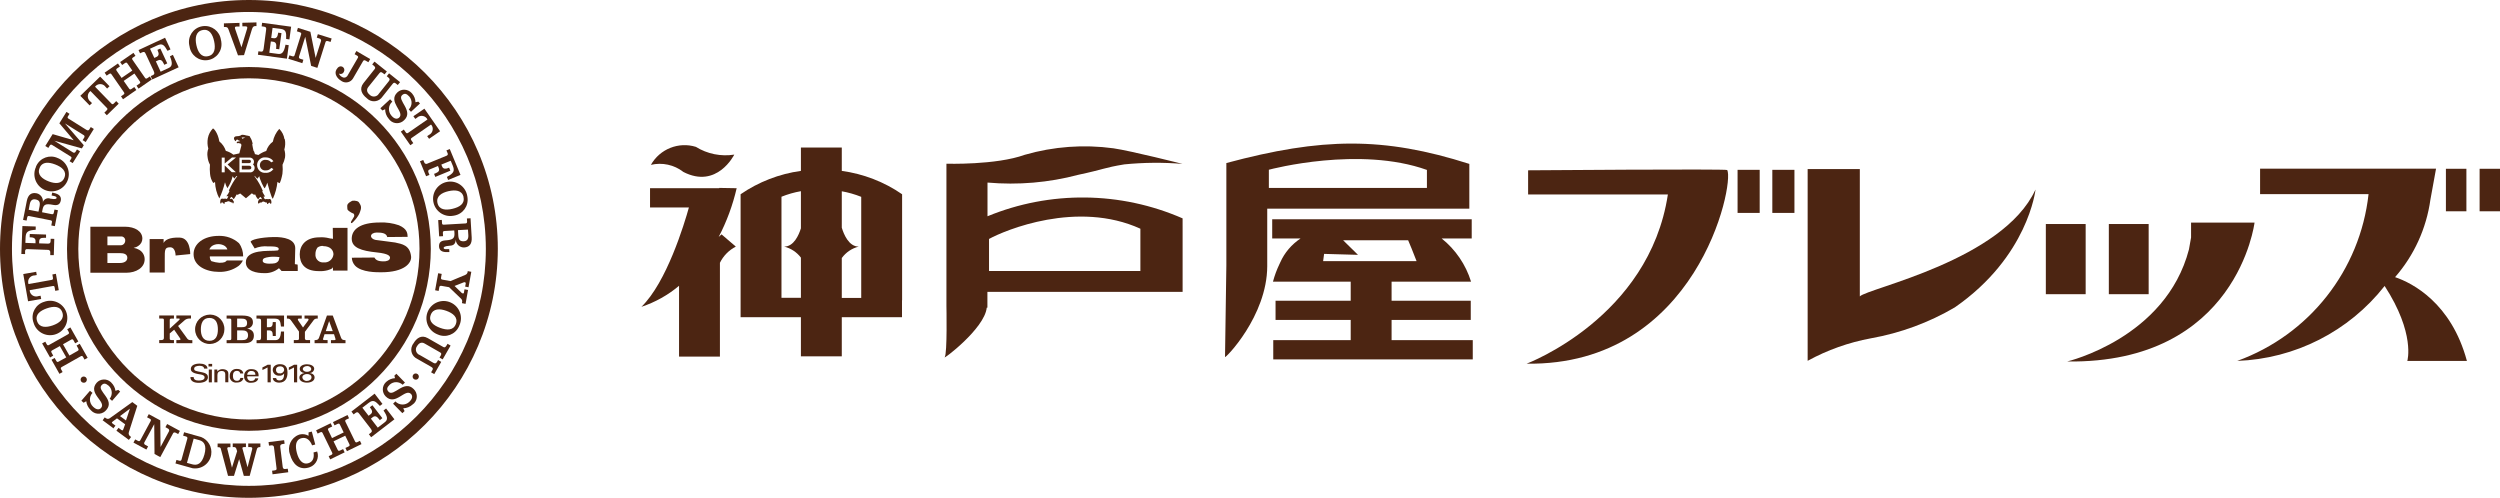
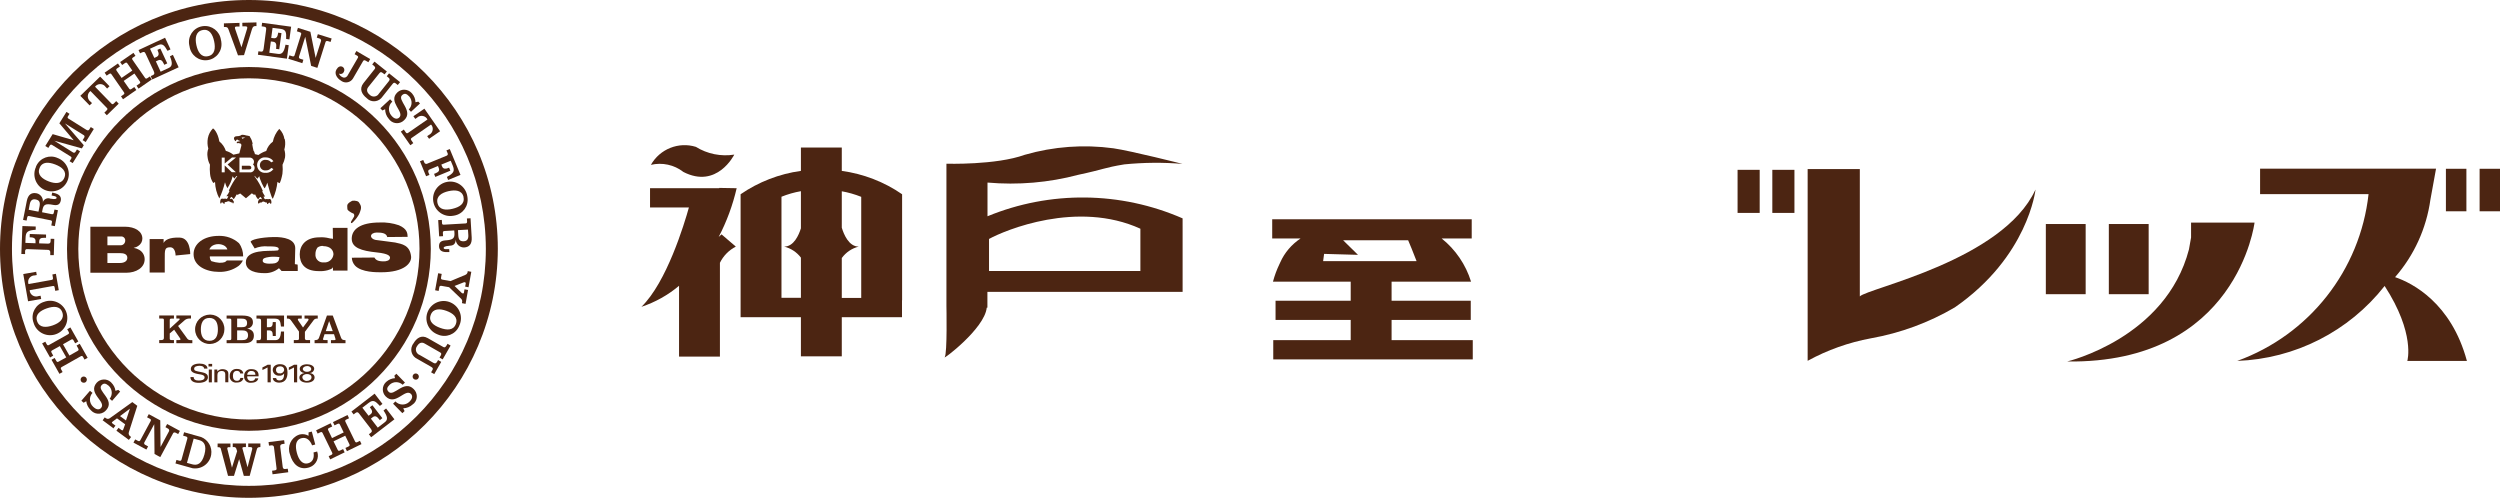
<svg xmlns="http://www.w3.org/2000/svg" id="_レイヤー_2" viewBox="0 0 261.14 52">
  <defs>
    <style>.cls-1{fill:#4c2512;}</style>
  </defs>
  <g id="_レイヤー_1-2">
    <g id="_03_神戸屋ブレッズ">
      <g id="_グループ_4931">
        <path id="_パス_1082" class="cls-1" d="M71.36,17.95c3.54,1.84,5.34-1.8,5.34-1.8-1.39,.22-2.82-.07-4.01-.81-1.81-.56-3.77,.23-4.7,1.88,1.18-.28,2.42-.01,3.38,.73" />
        <path id="_パス_1083" class="cls-1" d="M75.2,19.61l-.09,.05h-7.21v2.01h4.06c-.48,1.73-2.33,7.83-4.96,10.38,1.44-.48,2.77-1.22,3.93-2.2v7.4h4.27v-9.8c.36-.73,.94-1.32,1.66-1.69l-1.49-1.28-.3,.27c.84-1.61,1.47-3.32,1.88-5.09l-1.75-.03Z" />
        <path id="_パス_1084" class="cls-1" d="M87.93,17.85v-2.44h-4.27v2.44c-2.26,.31-4.42,1.15-6.3,2.44v11.46h0v1.38h6.3v4.09h4.27v-4.09h6.29v-1.76h.01v-10.52h0v-.56c-1.88-1.3-4.04-2.13-6.3-2.44m-4.27,6c-.22,.7-.74,1.91-1.75,1.91,.7,.17,1.32,.58,1.75,1.15v4.2h-2.03v-10.56c.65-.26,1.33-.46,2.03-.58v3.87Zm6.3,7.27h-2.03v-4.17c.43-.59,1.06-1.02,1.77-1.19-1.04,0-1.57-1.3-1.77-1.98v-3.8c.69,.12,1.37,.32,2.03,.58v10.57Z" />
        <path id="_パス_1085" class="cls-1" d="M123.53,23.56v-.75c-6.48-2.83-13.84-2.91-20.38-.22v-3.52c3.18,.28,6.39,.01,9.48-.81,2.77-.59,2.63-.73,4.81-1.09,2.02-.2,4.06-.22,6.08-.05,0,0-5.36-1.36-7.22-1.63-3.1-.42-6.25-.19-9.26,.68-3,1.09-8.18,.93-8.18,.93v1.51h0v13.35h0s.1,5-.18,5.35,4.17-2.97,4.39-5.17h.07v-1.65h20.39v-.16h0v-6.76h-.01Zm-4.43,4.75h-15.79v-3.35c1.67-.92,9.22-4.07,15.81-1.07v4.43Z" />
-         <path id="_パス_1086" class="cls-1" d="M153.48,17.12c-8.98-2.86-15.39-2.77-25.38-.09v10.69s-.14,9.37-.14,9.57,4.4-4.27,4.41-9.48v-6.01h21.11v-4.68Zm-20.94,2.51v-1.9h0s0,0,0,0c.3-.08,9.49-2.49,16.51,.02h0v1.88h-16.51Z" />
        <path id="_パス_1087" class="cls-1" d="M132.53,17.74h0s0,0,0,0Z" />
        <path id="_パス_1088" class="cls-1" d="M145.36,35.53v-2.11h8.27v-2.01h-8.27v-1.99h8.3c-.55-1.78-1.62-3.35-3.07-4.51h3.14v-2.01h-20.84v2.01h2.96c-.93,.62-1.67,1.48-2.12,2.5l-.07,.15c-.29,.6-.52,1.22-.69,1.86h8.12v1.99h-7.85v2.01h7.85v2.11h-8.09v2.01h20.84v-2.01h-8.49Zm-7.15-8.26c.03-.21,.07-.58,.1-.75,.27,0,3.54,.1,3.54,.1l-1.55-1.52h6.79c.13,.29,.55,1.31,.88,2.18h-9.76Z" />
        <path id="_パス_1089" class="cls-1" d="M212.61,19.82c-3.41,7.39-17.49,10.27-18.34,11.14v-13.3h-5.45v20.03c2.06-1.13,4.29-1.92,6.6-2.35,3.09-.55,6.06-1.64,8.77-3.23,7.67-5.31,8.43-12.29,8.43-12.29" />
-         <path id="_パス_1090" class="cls-1" d="M159.62,17.8v2.51h14.6c-1.96,12.9-14.76,17.68-14.76,17.68,17.79,.24,21.74-18.75,20.96-20.23-.07-.13-20.8,.03-20.8,.03" />
        <rect id="_長方形_2143" class="cls-1" x="181.5" y="17.74" width="2.31" height="4.5" />
        <rect id="_長方形_2144" class="cls-1" x="185.13" y="17.74" width="2.31" height="4.5" />
        <path id="_パス_1091" class="cls-1" d="M228.87,23.25v1.56l-.22,1.24c-2.42,9.29-12.73,11.71-12.73,11.71,17.79,.24,19.58-14.51,19.58-14.51h-6.63Z" />
        <rect id="_長方形_2145" class="cls-1" x="213.7" y="23.4" width="4.16" height="7.33" />
        <rect id="_長方形_2146" class="cls-1" x="220.28" y="23.4" width="4.16" height="7.33" />
        <path id="_パス_1092" class="cls-1" d="M257.68,37.69c-1.63-6.04-5.69-8.13-7.5-8.74,1.99-2.28,3.27-5.09,3.69-8.09l.59-3.24h-18.38v2.66h11.33c-.88,7.95-6.2,14.7-13.72,17.42,6.04-.22,11.67-3.08,15.4-7.83,3.23,4.98,2.37,7.83,2.37,7.83h6.23Z" />
        <rect id="_長方形_2147" class="cls-1" x="255.49" y="17.63" width="2.14" height="4.44" />
        <rect id="_長方形_2148" class="cls-1" x="259.01" y="17.63" width="2.13" height="4.44" />
      </g>
      <g id="_グループ_4932">
        <path id="_パス_1019" class="cls-1" d="M26,45c-10.49,0-19-8.51-19-19S15.51,7,26,7s19,8.51,19,19c-.01,10.49-8.51,18.99-19,19m0-36.82c-9.84,0-17.82,7.98-17.82,17.82s7.98,17.82,17.82,17.82,17.82-7.98,17.82-17.82h0c0-9.84-7.98-17.81-17.82-17.82" />
        <path id="_パス_1020" class="cls-1" d="M26,52C11.64,52,0,40.36,0,26S11.64,0,26,0s26,11.64,26,26c-.02,14.35-11.65,25.98-26,26M26,1.25C12.33,1.25,1.25,12.33,1.25,26s11.08,24.75,24.75,24.75,24.75-11.08,24.75-24.75c0,0,0,0,0,0-.01-13.66-11.09-24.73-24.75-24.75" />
        <path id="_パス_1021" class="cls-1" d="M11.22,24.7h1.39c.23-.03,.44,.13,.47,.36,0,.02,0,.04,0,.06,.01,.26-.19,.49-.45,.5,0,0-.02,0-.02,0h-1.39v-.92Zm1.97,3.79c1.02,0,1.92-.52,1.92-1.41,0-.41-.22-.79-.58-.99-.17-.1-.37-.17-.57-.2,.17-.04,.34-.1,.48-.2,.27-.17,.43-.46,.43-.77,0-.74-.74-1.24-1.84-1.24h-3.59v4.81h3.74Zm-1.97-2.05h1.32c.41,0,.76,.11,.76,.49s-.37,.54-.76,.54h-1.32v-1.03Z" />
        <path id="_パス_1022" class="cls-1" d="M17.09,24.98v.41c.11-.29,.58-.62,1.7-.57s1.08,1.72,1.08,1.72l-1.53,.15s.02-.86-.57-.86-.56,.29-.56,1.27v1.37h-1.58v-3.5h1.45Z" />
        <path id="_パス_1023" class="cls-1" d="M21.87,26.06c.05-.14,.14-.26,.25-.35,.2-.14,.44-.21,.69-.21,.25,0,.49,.07,.7,.21,.11,.09,.2,.21,.24,.35h-1.88Zm3.53,.73c0-.5-.14-.99-.44-1.39-.58-.52-1.35-.79-2.13-.76-1.52,0-2.61,.79-2.61,1.91,0,1.23,1.31,1.85,2.66,1.85,.73,.02,1.44-.19,2.04-.62,.19-.15,.34-.35,.45-.57h-1.68c-.12,.15-.24,.24-.77,.24-.28-.02-.57-.08-.84-.17-.12-.14-.18-.32-.16-.5h3.47Z" />
        <path id="_パス_1024" class="cls-1" d="M29.11,27.21c-.21,.34-.54,.33-1.04,.33-.2,0-.63-.05-.63-.29,0-.26,.17-.33,.7-.41,.35-.04,.71-.03,1.06,.02l-.09,.34Zm1.99,1.09h0c.01-.22,0-.44-.01-.65,0-.04-.29-.03-.29-.07l.04-1.65c0-.95-1.17-1.19-2.26-1.17-1.41,.03-2.39,.29-2.4,.5l.42,.69c.44-.19,.93-.26,1.41-.21,.2,0,1.09-.04,1.1,.24,0,.24-.13,.17-.49,.21-.45,.05-2.94-.18-2.94,1.21,0,.96,1.2,1.13,1.87,1.13,.58,.04,1.15-.15,1.6-.52-.03,.02,.17,.17,.26,.3h1.68Z" />
        <path id="_パス_1025" class="cls-1" d="M33.76,25.71c.8,0,1.09,.49,1.07,.88-.06,.51-.52,.88-1.03,.82,0,0,0,0,0,0-.43,.04-.81-.28-.85-.71,0-.06,0-.12,0-.18,0-.24,.07-.47,.21-.66,.17-.13,.39-.19,.6-.17m1.01-.74c-.16-.05-.21-.01-.41-.07-.32-.08-.64-.11-.97-.09-1.49,0-2.08,.87-2.08,1.77s.45,1.76,1.98,1.76c.31,.02,.62-.01,.93-.09,.49-.15,.55-.22,.56-.37v.41h1.52v-4.47h-1.54l.02,1.15Z" />
        <path id="_パス_1026" class="cls-1" d="M39.1,26.89c.13,.24,.35,.41,.94,.41,.15,.01,.31-.01,.45-.07,.14-.04,.24-.16,.25-.3,0-.18-.13-.43-1.36-.56-1.67-.17-2.64-.5-2.64-1.44s.84-1.69,2.94-1.69c.68-.03,1.35,.07,1.99,.29,.9,.39,.89,.87,.91,1.21l-2.13,.02c-.09-.43-.62-.47-1.1-.47-.29,0-.6,.13-.6,.38,0,.14,.19,.34,.47,.39,.25,.05,1.74,.21,2.05,.27,.71,.16,1.54,.26,1.67,1.46,.07,.69-.71,1.65-3.11,1.65-.44,0-2.05,.03-2.74-.69-.21-.23-.33-.52-.34-.83l2.35-.02Z" />
        <path id="_パス_1027" class="cls-1" d="M36.81,20.97s-.57,.24-.54,.54-.06,.39,.24,.58c.13,.1,.28,.17,.43,.23,.07,.09,.08,.21,.04,.31-.08,.16-.24,.39-.29,.48-.03,.06-.04,.12-.03,.18,0,0,.08,.09,.3-.18,.22-.22,.41-.48,.56-.76,.12-.3,.29-.65,.12-.96s-.18-.33-.38-.39c-.15-.04-.3-.05-.45-.03" />
        <path id="_パス_1028" class="cls-1" d="M18.43,35.52h.29c.07,0,.13-.01,.13-.08,0-.04-.02-.07-.04-.1l-.62-.9-.46,.39v.53c0,.11,.04,.16,.18,.16h.26v.32h-1.54v-.32h.23c.2,0,.26-.09,.26-.24v-1.85c0-.11-.04-.16-.18-.16h-.31v-.32h1.54v.33h-.26c-.13,0-.18,.04-.18,.16v.89l.94-.86c.07-.06,.1-.1,.1-.14s-.03-.06-.08-.06h-.27v-.32h1.53v.32h-.16c-.21,0-.42,.08-.57,.24l-.62,.54,.93,1.28c.07,.12,.19,.19,.33,.2h.23v.32h-1.67v-.33Z" />
        <path id="_パス_1029" class="cls-1" d="M21.87,33.21c.7,0,.89,.57,.89,1.2s-.19,1.19-.88,1.19-.9-.57-.9-1.19,.2-1.2,.89-1.2m0-.34c-.85,.02-1.52,.73-1.49,1.57,.02,.85,.73,1.52,1.57,1.49,.83-.02,1.49-.7,1.49-1.53,.02-.83-.63-1.52-1.46-1.54-.04,0-.08,0-.11,0" />
        <path id="_パス_1030" class="cls-1" d="M24.77,33.28h.42c.35,0,.62,.06,.62,.46s-.27,.44-.62,.44h-.42v-.91Zm-1.1,2.57h1.87c.72,0,.98-.33,.98-.8,0-.5-.35-.65-.71-.73h0c.34-.02,.62-.3,.61-.65,0-.45-.27-.71-1.13-.71h-1.62v.32h.31c.13,0,.18,.04,.18,.16v1.93c0,.11-.04,.16-.18,.16h-.31v.32Zm1.1-1.34h.49c.35,0,.65,.07,.65,.51s-.3,.51-.65,.51h-.49v-1.02Z" />
        <path id="_パス_1031" class="cls-1" d="M26.8,35.85v-.32h.24c.15,0,.23-.04,.23-.31v-1.7c0-.19-.05-.24-.28-.24h-.2v-.32h2.88v1.15h-.32c-.07-.59-.12-.83-.7-.83h-.77v.9h.23c.26,0,.38-.13,.38-.48v-.06h.32v1.46h-.32v-.1c0-.35-.12-.49-.38-.49h-.23v1.02h.87c.4,0,.56-.25,.6-.9h.32v1.22h-2.89Z" />
        <path id="_パス_1032" class="cls-1" d="M31.52,32.95v.33h-.31c-.06,0-.1,.04-.1,.1h0s.02,.07,.04,.1l.5,.73,.54-.73s.04-.06,.04-.1c0-.06-.04-.1-.1-.1h-.32v-.32h1.38v.32h-.07c-.13-.01-.26,.04-.34,.14l-.93,1.24v.68c0,.09,.05,.17,.14,.18,.01,0,.02,0,.03,0h.37v.32h-1.7v-.32h.36c.14,0,.18-.04,.18-.16v-.73l-.86-1.2c-.07-.1-.2-.16-.33-.15h-.07v-.32h1.54Z" />
        <path id="_パス_1033" class="cls-1" d="M34.03,34.59l.35-1.05h0l.38,1.05h-.74Zm.19,1.25v-.32h-.34c-.08,0-.14-.02-.14-.08,0-.03,0-.06,.02-.09l.14-.44h.99l.14,.44s.02,.07,.02,.11c0,.04-.04,.07-.13,.07h-.35v.32h1.52v-.32c-.23,0-.38-.03-.46-.24l-.87-2.33h-.61l-.83,2.33c-.07,.2-.23,.24-.46,.24v.32h1.36Z" />
        <path id="_パス_1034" class="cls-1" d="M20.23,39.38c0,.27,.2,.37,.53,.37,.27,0,.61-.06,.61-.33,0-.19-.19-.26-.39-.3-.4-.07-1.05-.14-1.05-.57s.48-.57,.93-.57c.41,0,.81,.15,.81,.52h-.35c-.01-.22-.24-.29-.48-.29s-.56,.07-.56,.3,.19,.23,.4,.29c.44,.11,1.04,.11,1.04,.6,0,.44-.49,.59-.97,.59s-.87-.17-.86-.6h.35Z" />
        <path id="_パス_1035" class="cls-1" d="M21.81,38.6h.32v1.34h-.32v-1.34Zm-.03-.59h.38v.27h-.38v-.27Z" />
        <path id="_パス_1036" class="cls-1" d="M22.71,38.8h0c.12-.15,.31-.24,.51-.24,.12,0,.63,.02,.63,.45v.92h-.32v-.84c0-.22-.12-.34-.38-.34-.11,0-.22,.03-.31,.1-.05,.04-.13,.1-.13,.36v.73h-.32v-1.34h.31v.19Z" />
        <path id="_パス_1037" class="cls-1" d="M25.09,39.03c0-.17-.15-.29-.31-.29-.01,0-.02,0-.03,0-.3,0-.42,.21-.42,.52s.12,.52,.42,.52c.17,.02,.33-.1,.35-.28,0,0,0-.02,0-.02h.32c-.03,.3-.31,.48-.68,.48-.36,.05-.69-.19-.74-.55,0-.05,0-.1,0-.15-.02-.38,.28-.71,.66-.72,.04,0,.07,0,.11,0,.35,0,.62,.18,.64,.47h-.32Z" />
        <path id="_パス_1038" class="cls-1" d="M25.83,39.32c-.04,.22,.1,.43,.31,.47,.03,0,.07,0,.1,0,.25,0,.37-.08,.41-.27h.33c-.05,.3-.34,.46-.74,.46-.36,.05-.69-.19-.74-.55,0-.05,0-.1,0-.15-.02-.38,.28-.71,.66-.72,.04,0,.07,0,.11,0,.5,0,.74,.26,.74,.63v.12h-1.18Zm.85-.17c0-.22-.12-.4-.43-.4-.21-.02-.4,.14-.42,.36,0,.01,0,.03,0,.04h.85Z" />
        <path id="_パス_1039" class="cls-1" d="M28.28,39.94h-.33v-1.56c-.17,.1-.35,.19-.54,.27v-.27c.18-.08,.36-.18,.54-.28h.33v1.84Z" />
        <path id="_パス_1040" class="cls-1" d="M30.03,38.95c0,.47-.17,1.02-.87,1.02-.36,0-.66-.18-.66-.48h.35c0,.17,.14,.25,.34,.25,.46,0,.48-.43,.49-.74h0c-.11,.17-.31,.27-.51,.24-.35,.03-.65-.22-.68-.57,0,0,0,0,0,0-.02-.35,.29-.63,.75-.63,.67,0,.79,.44,.79,.9m-.79-.67c-.26,0-.41,.14-.41,.35-.02,.19,.12,.37,.32,.38,.03,0,.05,0,.08,0,.22,.03,.42-.13,.45-.35,0-.01,0-.02,0-.04,0-.19-.15-.35-.44-.35" />
        <path id="_パス_1041" class="cls-1" d="M31.04,39.94h-.33v-1.56c-.17,.1-.35,.19-.54,.27v-.27c.07-.03,.42-.2,.54-.28h.33v1.84Z" />
        <path id="_パス_1042" class="cls-1" d="M31.77,38.96c-.29-.04-.46-.21-.46-.44,0-.29,.35-.47,.75-.47,.34,0,.76,.14,.76,.47-.02,.25-.22,.44-.47,.44h0c.31,.05,.51,.21,.51,.47,0,.36-.38,.54-.8,.54-.39,0-.79-.16-.79-.52,0-.26,.2-.42,.51-.48h0Zm-.19,.45c.03,.24,.24,.4,.48,.38,.25,0,.48-.14,.48-.38s-.23-.34-.48-.34-.48,.14-.48,.34m.48-1.17c-.2,0-.43,.12-.43,.3s.2,.3,.43,.3,.45-.1,.45-.29-.2-.32-.45-.32" />
-         <path id="_パス_1043" class="cls-1" d="M26.05,17.04c.1-.01,.17-.1,.16-.19,0-.08-.07-.15-.16-.16h-.79v.35h.79Z" />
        <path id="_パス_1044" class="cls-1" d="M26.07,17.31h-.81v.39h.79c.11,0,.2-.08,.2-.18,0-.11-.08-.2-.18-.2" />
        <path id="_パス_1045" class="cls-1" d="M29.71,14.52c-.06-.4-.25-.77-.54-1.06-.34,.38-.57,.84-.67,1.34-.33,.24-.57,.58-.69,.97-.29,.09-.57,.24-.82,.42l-.36-.09c-.02-.09-.05-.18-.08-.26l-.07-.1c-.03-.08-.13-.65-.13-.65l.04-.11c-.05-.23-.13-.45-.26-.64l-.03-.1c-.12-.05-.25-.08-.38-.09-.12-.04-.23-.06-.35-.07-.1-.01-.19,.02-.26,.09-.12,.04-.24,.06-.37,.06,0,0-.19,0-.26,.1-.06,.09-.05,.21,.02,.3,.06,.11,.13,.12,.13,.12,.02-.04,.04-.09,.06-.13,.03-.05,.14-.03,.14-.03l.07,.07c.07,.01,.14,.04,.19,.09,0,0-.18,.03-.29,.05s-.07,.19-.04,.17c.12-.07,.3,.02,.33,.02,.16,.03,.12,.23,.12,.23l-.21,.8-.62,.14c-.23-.18-.5-.32-.79-.4-.13-.39-.36-.73-.68-.99-.16-.94-.61-1.38-.67-1.35-.27,.28-.46,.63-.53,1.02-.06,.36-.05,.73,.05,1.08-.1,.28-.13,.57-.08,.87,.03,.28,.11,.56,.25,.81-.03,.32-.02,.64,.01,.96,.03,.34,.14,.68,.34,.96,.06-.04,.12-.08,.18-.11,.02,.6,.17,1.19,.45,1.72,.25-.54,.45-1.11,.59-1.69,.06,.21,.14,.42,.25,.62,.26-.38,.45-.8,.55-1.25,.11,.17,.18,.27,.2,.23,.06-.09,.12-.17,.19-.25h.1c-.36,.47-.65,.98-.89,1.52,0,0,.08,.03,.07,.05-.06,.16-.15,.31-.25,.44-.04,.05-.08,.1-.08,.1,0,0,.22-.02,.21,0-.02,.06-.1,.26-.18,.28s-.09-.04-.15-.04c-.04,0-.08,.01-.11,.03-.15-.02-.23-.04-.31,.01-.1,.07-.11,.35-.1,.39,.04,.12,.09,.11,.1,.1s-.01-.08,.04-.11c.04-.02,.08-.02,.12,0,.04,.01,.05,.05,.09,.1s.11,.04,.11,.02c0-.04-.01-.07,0-.11,0-.04,.04-.06,.07-.06,.06,0,.12-.02,.18-.04,.05-.03,.1-.05,.16-.05,.09,0,.25,.12,.3,.13,.03,0,.06,0,.08-.01,.08,.03,.05,.11,.08,.12,.01,0,.06-.01,.09-.13s-.06-.13-.07-.18c-.01-.08-.07-.15-.14-.18-.07-.02-.15,.03-.17,.03s-.03-.02-.03-.02c.04-.08,.08-.15,.13-.21,.03,0,.07,.01,.09,.03,.08,.07,.17,.22,.19,.2,.11-.15,.21-.32,.3-.49,0,0,.09,.05,.1,.04,.08-.05,.27-.14,.27-.14l.6,.5,.62-.52c.07,.06,.15,.12,.24,.17,.01,0,.07-.06,.07-.06,.02,0,.04,.02,.05,.04,.06,.18,.16,.34,.29,.49,.05-.06,.09-.13,.15-.19,.03-.03,.07-.06,.12-.06,.15,.2,.13,.24,.13,.24-.08-.04-.17-.05-.25-.02-.08,.03-.15,.23-.15,.25-.04,.09,0,.19,.09,.24,0-.05,.04-.1,.08-.12,.05-.03,.16,0,.21-.03s.07-.09,.16-.09c.09,.02,.18,.05,.25,.1,.03,0,.07,0,.1,0,.04,0,.06,.17,.06,.17,.13,0,.11-.13,.22-.15,.09-.01,.14,.15,.14,.15,0,0,.12-.05,.07-.31,0-.08-.04-.15-.1-.2-.07-.06-.22,0-.22,0-.24-.05-.32,.01-.32,.01-.12-.05-.17-.29-.17-.29,.05-.01,.1-.01,.16,0-.1-.13-.3-.53-.3-.53l.06-.06c-.22-.54-.51-1.05-.86-1.51,0,0,.04-.11,.04-.05s.26,.29,.26,.29c0,0,.23-.36,.21-.22s.47,1.27,.56,1.21c.11-.18,.2-.38,.26-.58,0,0,.48,1.84,.59,1.66,.25-.55,.41-1.14,.47-1.74l.2,.14c.1-.02,.26-.63,.32-.98,.04-.32,.04-.63,.01-.95,.12-.24,.21-.5,.26-.76,.04-.28,.01-.56-.07-.83,.1-.35,.12-.71,.05-1.07m-5.98,2.63l.87,.81h-.43l-.74-.71v.72h-.31v-1.54h.31v.62l.76-.63h.42l-.89,.74h.02Zm1.47-2.82h.38l-.31,.14-.07-.14Zm.89,3.64h-1.12v-1.54h1.09c.25,.01,.44,.22,.43,.46,0,.1-.04,.19-.1,.27,.2,.16,.22,.46,.06,.65-.09,.11-.22,.17-.36,.17m1.64,.04c-.45,.06-.85-.26-.91-.7-.06-.45,.26-.85,.7-.91,.07,0,.14,0,.21,0,.31,0,.61,.14,.79,.4l-.23,.12c-.13-.17-.34-.26-.55-.26-.3-.04-.59,.16-.63,.47-.04,.3,.16,.59,.47,.63,.05,0,.11,0,.16,0,.22,0,.42-.09,.55-.26l.23,.12c-.18,.26-.48,.41-.79,.4" />
        <path id="_パス_1046" class="cls-1" d="M9.16,37.37l-.33,.19-.15-.27c-.07-.12-.14-.14-.25-.07l-1.97,1.11c-.12,.07-.14,.13-.07,.26l.15,.27-.33,.19-.83-1.47,.33-.19,.17,.31c.07,.12,.14,.14,.25,.07l.79-.44-.67-1.18-.79,.44c-.12,.07-.14,.13-.07,.25l.17,.31-.33,.19-.83-1.47,.33-.18,.15,.27c.07,.12,.14,.14,.25,.07l1.97-1.11c.12-.07,.14-.13,.07-.26l-.15-.27,.33-.19,.83,1.47-.33,.19-.17-.31c-.07-.12-.14-.14-.25-.07l-.85,.48,.67,1.18,.85-.48c.12-.07,.14-.13,.07-.26l-.17-.31,.33-.18,.83,1.47Z" />
        <path id="_パス_1047" class="cls-1" d="M3.88,33.56c-.25-.7,.32-1.11,1.01-1.35s1.38-.27,1.62,.42-.31,1.12-1,1.36-1.39,.26-1.63-.43m-.38,.13c.26,.96,1.25,1.52,2.21,1.26,.96-.26,1.52-1.25,1.26-2.21s-1.25-1.52-2.21-1.26c-.04,.01-.08,.02-.12,.04-.89,.24-1.42,1.16-1.18,2.05,.01,.04,.02,.08,.04,.12" />
        <path id="_パス_1048" class="cls-1" d="M2.41,28.63l1.37-.24,.06,.34-.23,.04c-.37,0-.68,.31-.67,.68,0,.07,.01,.15,.04,.22l2.4-.43c.13-.02,.17-.08,.15-.22l-.06-.35,.37-.07,.3,1.71-.37,.07-.06-.35c-.02-.14-.08-.18-.21-.15l-2.4,.43c.01,.38,.32,.67,.7,.66,.07,0,.14-.02,.21-.04l.23-.04,.06,.34-1.37,.24-.5-2.84Z" />
        <path id="_パス_1049" class="cls-1" d="M5.63,26.65h-.38s0-.3,0-.3c.01-.12-.08-.23-.2-.25-.02,0-.03,0-.05,0l-2.18-.08c-.12,0-.19,.07-.2,.21v.31s-.39-.01-.39-.01l.11-2.92,1.39,.05v.34c-.85,.06-1.04,.22-1.06,.85l-.02,.52,1.06,.04v-.22c.02-.3-.22-.39-.48-.4h-.13s.01-.35,.01-.35l1.7,.06v.34s-.21,0-.21,0c-.36-.01-.5,.11-.51,.39v.19s.92,.03,.92,.03c.19,0,.27-.07,.28-.28v-.23s.38,.01,.38,.01l-.05,1.69Z" />
        <path id="_パス_1050" class="cls-1" d="M3,21.9l.11-.58c.08-.4,.29-.55,.6-.49,.37,.07,.52,.25,.42,.74l-.11,.54-1.03-.2Zm3.06,.06l-.37-.07-.07,.33c-.03,.14-.09,.18-.22,.15l-1.01-.2,.05-.27c.1-.53,.31-.66,1.11-.5,.41,.08,.71,0,.8-.45,.07-.38-.11-.67-.75-.8l-.15-.03-.06,.3,.15,.03c.3,.06,.39,.12,.37,.23-.01,.08-.12,.17-.65,.07-.3-.12-.65,.03-.77,.33-.02,.04-.03,.08-.03,.12h0c.11-.45-.18-.91-.63-1.01,0,0,0,0-.01,0-.54-.11-.89,.15-1.02,.8l-.39,1.98,.37,.07,.06-.32c.03-.14,.09-.18,.22-.15l2.22,.44c.13,.03,.17,.08,.14,.22l-.06,.32,.37,.07,.32-1.66Z" />
        <path id="_パス_1051" class="cls-1" d="M4.13,17.56c.27-.7,.96-.64,1.64-.38s1.23,.69,.96,1.37-.96,.66-1.64,.4-1.23-.7-.96-1.38m-.37-.14c-.42,.9-.03,1.97,.87,2.39,.9,.42,1.97,.03,2.39-.87,.42-.9,.03-1.97-.87-2.39-.04-.02-.08-.03-.12-.05-.84-.39-1.83-.03-2.23,.8-.02,.04-.03,.08-.05,.11" />
        <path id="_パス_1052" class="cls-1" d="M7.64,15.93c.09,.05,.2,.02,.25-.07,0,0,0,0,0-.01l.15-.24,.32,.2-.77,1.23-.32-.2,.15-.23c.08-.13,.06-.2-.04-.26l-1.94-1.21c-.07-.05-.17-.04-.22,.03,0,.01-.01,.02-.02,.03l-.15,.25-.32-.2,.77-1.24,2.2,.64h0s-1.5-1.77-1.5-1.77l.74-1.19,.32,.2-.16,.26c-.06,.07-.05,.17,.02,.22,0,0,.02,.02,.03,.02l1.87,1.17c.14,.09,.24,.07,.31-.04l.15-.25,.32,.2-.85,1.37-.32-.2,.16-.26c.06-.07,.05-.18-.02-.25,0,0-.01-.01-.02-.01l-1.97-1.23h0s1.97,2.28,1.97,2.28l-.2,.33-2.88-.8h0s1.97,1.23,1.97,1.23Z" />
        <path id="_パス_1053" class="cls-1" d="M10.47,8.01l.97,1-.25,.24-.16-.17c-.21-.31-.64-.39-.95-.17-.06,.04-.11,.09-.15,.15l1.7,1.75c.09,.1,.16,.1,.26,0l.25-.25,.26,.27-1.24,1.21-.26-.27,.25-.25c.1-.1,.1-.17,0-.26l-1.7-1.75c-.3,.22-.37,.64-.15,.95,.04,.06,.09,.11,.15,.15l.16,.16-.25,.24-.97-1,2.06-2Z" />
        <path id="_パス_1054" class="cls-1" d="M12.85,10.37l-.21-.31,.25-.17c.12-.08,.13-.15,.05-.26l-1.29-1.86c-.08-.11-.14-.12-.26-.04l-.25,.17-.21-.31,1.39-.96,.21,.31-.29,.2c-.12,.08-.13,.15-.05,.26l.51,.74,1.12-.77-.51-.74c-.08-.11-.14-.12-.26-.04l-.29,.2-.21-.31,1.39-.96,.21,.31-.25,.17c-.12,.08-.13,.15-.05,.26l1.29,1.86c.07,.11,.14,.12,.26,.04l.25-.17,.21,.31-1.39,.96-.21-.31,.29-.2c.12-.08,.13-.15,.05-.26l-.56-.81-1.12,.77,.56,.8c.08,.11,.14,.12,.26,.04l.29-.2,.21,.31-1.39,.97Z" />
        <path id="_パス_1055" class="cls-1" d="M15.9,8.29l-.16-.34,.24-.11c.14-.07,.2-.15,.07-.43l-.84-1.8c-.09-.2-.17-.23-.39-.13l-.19,.09-.16-.34,2.77-1.29,.57,1.22-.31,.15c-.35-.6-.52-.83-1.09-.56l-.74,.34,.45,.96,.22-.1c.25-.12,.3-.31,.13-.68l-.03-.06,.31-.14,.72,1.55-.31,.15-.05-.11c-.17-.38-.35-.47-.61-.35l-.22,.1,.5,1.08,.84-.39c.39-.18,.42-.51,.13-1.22l.31-.15,.6,1.3-2.78,1.28Z" />
        <path id="_パス_1056" class="cls-1" d="M21.16,3.14c.73-.15,1.06,.47,1.21,1.18s.08,1.4-.64,1.55-1.07-.46-1.22-1.17-.07-1.41,.65-1.56m-.08-.39c-.91,.18-1.49,1.06-1.31,1.97,0,.04,.02,.09,.03,.13,.13,.92,.97,1.56,1.89,1.43,.92-.13,1.56-.97,1.43-1.89,0-.07-.02-.14-.04-.21-.12-.92-.96-1.56-1.87-1.45-.04,0-.08,.01-.13,.02" />
        <path id="_パス_1057" class="cls-1" d="M26.82,2.72h-.11c-.22,0-.31,.08-.39,.33l-.83,2.71-.63,.02-.99-2.7c-.08-.23-.18-.26-.35-.26h-.13v-.38s1.63-.05,1.63-.05v.38s-.28,0-.28,0c-.14,0-.2,.04-.2,.12,0,.07,.02,.14,.05,.21l.63,1.84h0l.57-1.87c.02-.06,.04-.13,.04-.2,0-.09-.09-.12-.23-.12h-.28s-.01-.37-.01-.37l1.48-.04v.37Z" />
        <path id="_パス_1058" class="cls-1" d="M26.94,5.73l.05-.37,.26,.03c.16,.02,.25-.02,.29-.32l.26-1.97c.03-.22-.02-.29-.26-.32l-.21-.03,.05-.37,3.03,.41-.18,1.33-.34-.05c.02-.7,0-.98-.61-1.06l-.81-.1-.14,1.05,.24,.03c.27,.04,.42-.1,.48-.51v-.07s.35,.05,.35,.05l-.23,1.69-.34-.05,.02-.12c.05-.41-.05-.58-.32-.62l-.24-.03-.16,1.18,.92,.12c.42,.06,.63-.21,.77-.96l.34,.05-.19,1.41-3.03-.41Z" />
        <path id="_パス_1059" class="cls-1" d="M31.89,3.83h0l-.65,2.06c-.04,.09,0,.2,.09,.24,0,0,.02,0,.03,.01l.33,.1-.11,.36-1.46-.46,.11-.36,.31,.1c.14,.04,.21-.02,.24-.14l.67-2.14c.04-.13,0-.19-.13-.23l-.31-.1,.11-.36,1.3,.41,.55,2.73h0l.55-1.73c.05-.11,0-.23-.1-.28-.02,0-.04-.01-.06-.02l-.27-.09,.11-.36,1.44,.45-.11,.36-.26-.08c-.16-.05-.24,0-.27,.1l-.85,2.69-.65-.21-.62-3.06Z" />
        <path id="_パス_1060" class="cls-1" d="M38.18,6.33c-.12-.07-.19-.05-.26,.06l-1.05,1.81c-.24,.4-.76,.53-1.16,.29-.03-.02-.05-.03-.07-.05-.37-.21-.78-.7-.49-1.19,.15-.26,.39-.41,.65-.26,.17,.11,.22,.34,.12,.51-.07,.18-.28,.28-.46,.2-.02,0-.03-.01-.05-.02,.05,.15,.16,.28,.3,.35,.17,.13,.41,.1,.54-.06,.01-.02,.03-.04,.04-.05l1.08-1.86c.07-.11,.05-.18-.07-.25l-.26-.15,.19-.33,1.44,.84-.19,.33-.29-.17Z" />
        <path id="_パス_1061" class="cls-1" d="M39.12,6.44l1.29,1.03-.24,.3-.17-.13c-.18-.15-.26-.12-.35-.02l-1.18,1.47c-.22,.28-.15,.57,.16,.82,.23,.23,.61,.23,.85,0,.04-.04,.07-.08,.1-.13l1.03-1.29c.13-.16,.12-.26-.04-.39l-.17-.14,.24-.3,1.15,.92-.24,.3-.2-.16c-.15-.12-.23-.1-.36,.07l-1.05,1.32c-.32,.48-.98,.62-1.46,.29-.07-.05-.13-.1-.19-.16-.47-.38-.81-.94-.32-1.56l1.17-1.47c.1-.12,.05-.23-.11-.36l-.15-.12,.24-.3Z" />
        <path id="_パス_1062" class="cls-1" d="M43.69,10.61l.18,.2-.94,.87-.23-.25c.37-.37,.39-.95,.05-1.35-.29-.32-.5-.36-.75-.14-.56,.52,1.26,1.65,.21,2.62-.41,.41-1.07,.41-1.48,0-.05-.05-.1-.11-.14-.17-.23-.27-.36-.62-.36-.98l-.29,.13-.21-.23,1.02-.94,.23,.25c-.43,.37-.47,1.02-.1,1.45,.02,.03,.05,.05,.07,.08,.28,.3,.56,.3,.74,.14,.64-.59-1.24-1.66-.17-2.65,.42-.39,1.08-.35,1.47,.07,.02,.03,.04,.05,.07,.08,.21,.25,.33,.56,.34,.89l.29-.06Z" />
        <path id="_パス_1063" class="cls-1" d="M45.97,13.71l-1.15,.79-.2-.28,.19-.13c.34-.16,.49-.57,.33-.91-.03-.06-.07-.12-.12-.17l-2.01,1.39c-.11,.08-.12,.14-.04,.26l.2,.29-.31,.22-.99-1.42,.31-.22,.2,.29c.08,.12,.15,.13,.26,.05l2.01-1.39c-.17-.34-.57-.47-.91-.31-.06,.03-.12,.07-.17,.12l-.19,.13-.2-.28,1.15-.79,1.64,2.36Z" />
        <path id="_パス_1064" class="cls-1" d="M43.86,16.85l.35-.14,.11,.26c.04,.12,.17,.18,.28,.14,.01,0,.03-.01,.04-.02l2.02-.83c.11-.05,.15-.15,.09-.27l-.12-.28,.35-.14,1.12,2.7-1.29,.53-.13-.32c.74-.4,.84-.63,.6-1.21l-.2-.48-.98,.4,.08,.2c.11,.28,.37,.26,.61,.17l.12-.05,.13,.32-1.57,.65-.13-.32,.18-.07c.34-.14,.41-.31,.3-.57l-.07-.18-.85,.35c-.18,.07-.21,.17-.13,.37l.09,.21-.35,.14-.64-1.56Z" />
        <path id="_パス_1065" class="cls-1" d="M48.41,20.57c.17,.73-.43,1.07-1.14,1.24s-1.4,.12-1.57-.59,.43-1.09,1.14-1.25,1.41-.11,1.58,.6m.39-.09c-.16-.98-1.08-1.65-2.06-1.49s-1.65,1.08-1.49,2.06c.16,.98,1.08,1.65,2.06,1.49,.04,0,.08-.02,.12-.02,.91-.15,1.53-1,1.39-1.92,0-.04-.01-.08-.02-.12" />
        <path id="_パス_1066" class="cls-1" d="M48.88,23.98l.04,.59c.02,.41-.14,.61-.46,.63-.38,.02-.56-.11-.59-.61l-.03-.55,1.05-.06Zm-2.98,.71l.38-.02-.02-.34c0-.14,.04-.19,.17-.2l1.02-.06,.02,.27c.03,.54-.14,.72-.95,.77-.42,.03-.68,.18-.66,.64,.02,.38,.27,.62,.92,.58h.16s-.02-.31-.02-.31h-.16c-.3,.03-.41-.01-.42-.12,0-.08,.07-.19,.61-.23,.4-.02,.62-.15,.66-.64h0c.01,.46,.4,.83,.86,.82,0,0,0,0,.01,0,.55-.03,.83-.37,.79-1.04l-.12-2.01-.38,.02,.02,.32c0,.14-.04,.19-.17,.2l-2.26,.13c-.13,0-.19-.03-.19-.18l-.02-.32-.38,.02,.1,1.69Z" />
        <path id="_パス_1067" class="cls-1" d="M48.96,30.01l-.37-.07,.06-.33c.01-.06-.02-.11-.08-.13,0,0-.01,0-.02,0-.04,0-.09,0-.13,.02l-.94,.37,.74,.72s.07,.05,.11,.06c.06,.02,.12-.02,.13-.07,0,0,0-.01,0-.02l.06-.34,.37,.07-.26,1.45-.37-.07v-.08c.05-.14,.01-.28-.09-.38l-1.26-1.21-.79-.14c-.09-.03-.2,.02-.23,.11,0,.01,0,.02,0,.03l-.07,.39-.37-.07,.32-1.78,.37,.07-.07,.38c-.02,.14,.02,.2,.15,.22l.84,.15,1.55-.65c.13-.05,.23-.18,.24-.32v-.07s.38,.07,.38,.07l-.29,1.62Z" />
        <path id="_パス_1068" class="cls-1" d="M47.62,33.84c-.26,.7-.95,.66-1.64,.41s-1.24-.66-.99-1.35,.95-.68,1.64-.43,1.24,.68,.99,1.37m.37,.14c.41-.91,0-1.97-.91-2.38s-1.97,0-2.38,.91c-.41,.91,0,1.97,.91,2.38,.04,.02,.08,.03,.12,.05,.84,.38,1.83,0,2.21-.84,.02-.04,.03-.08,.05-.12" />
        <path id="_パス_1069" class="cls-1" d="M47.06,36.11l-.82,1.43-.33-.19,.11-.18c.12-.21,.08-.28-.03-.35l-1.64-.94c-.31-.18-.59-.06-.79,.28-.2,.27-.14,.64,.13,.84,.04,.03,.09,.06,.15,.08l1.43,.82c.18,.1,.27,.08,.38-.1l.11-.19,.33,.19-.73,1.28-.33-.19,.13-.22c.1-.17,.06-.24-.12-.35l-1.47-.84c-.53-.25-.76-.87-.51-1.4,.03-.07,.08-.15,.13-.21,.3-.52,.81-.94,1.49-.55l1.63,.93c.14,.08,.23,.01,.34-.17l.1-.17,.32,.19Z" />
        <path id="_パス_1070" class="cls-1" d="M12.35,40.72l.2,.18-.84,.97-.25-.22c.32-.41,.28-.99-.1-1.35-.33-.28-.54-.3-.76-.05-.5,.58,1.44,1.5,.51,2.57-.36,.45-1.02,.53-1.47,.17-.06-.05-.11-.1-.16-.15-.26-.25-.43-.58-.47-.93l-.27,.16-.24-.21,.9-1.04,.26,.22c-.38,.42-.35,1.07,.07,1.45,.03,.02,.05,.05,.08,.07,.31,.27,.59,.24,.75,.05,.57-.66-1.42-1.51-.47-2.62,.38-.43,1.04-.47,1.47-.09,.03,.02,.05,.05,.07,.07,.23,.23,.39,.52,.43,.85l.29-.09Z" />
        <path id="_パス_1071" class="cls-1" d="M12.54,43.46l1.03-.77h0s-.41,1.23-.41,1.23l-.63-.46Zm-.71,1.3l.23-.3-.29-.21c-.07-.05-.11-.1-.06-.16,.02-.03,.05-.05,.08-.07l.43-.32,.85,.62-.18,.5s-.03,.08-.06,.11c-.03,.04-.07,.04-.16-.02l-.29-.22-.22,.3,1.3,.96,.23-.3c-.2-.15-.3-.27-.23-.51l.88-2.75-.52-.39-2.33,1.67c-.21,.15-.36,.08-.55-.07l-.22,.3,1.16,.86Z" />
        <path id="_パス_1072" class="cls-1" d="M16.12,44.29h0l-1.03,1.9c-.06,.08-.04,.2,.05,.26,0,0,.02,0,.02,.01l.31,.17-.18,.33-1.35-.73,.18-.33,.29,.15c.13,.07,.21,.02,.26-.09l1.06-1.97c.06-.12,.05-.18-.08-.25l-.29-.15,.18-.33,1.2,.65,.03,2.78h0l.86-1.6c.07-.1,.05-.23-.05-.3-.02-.01-.03-.02-.05-.03l-.25-.14,.18-.33,1.33,.72-.18,.33-.24-.13c-.15-.08-.24-.04-.29,.05l-1.34,2.49-.6-.33-.03-3.13Z" />
        <path id="_パス_1073" class="cls-1" d="M20.24,45.82l.59,.16c.47,.13,.79,.54,.52,1.51s-.75,1.16-1.27,1.01l-.55-.15,.7-2.53Zm-1.91,2.59l1.78,.5c.93,.15,1.8-.48,1.95-1.41,.13-.79-.31-1.56-1.05-1.85l-1.78-.5-.1,.36,.29,.08c.1,.03,.18,.09,.15,.22l-.61,2.2c-.04,.13-.14,.14-.24,.11l-.29-.08-.1,.36Z" />
        <path id="_パス_1074" class="cls-1" d="M27.2,46.7c-.24,0-.33,.04-.39,.29l-.73,2.72h-.61l-.49-1.75h0l-.54,1.75h-.62l-.76-2.85c-.03-.1-.08-.15-.33-.15v-.38h1.34v.38h-.19c-.07,0-.13,.04-.14,.11,0,0,0,.01,0,.02,0,.06,.02,.12,.04,.18l.45,1.83h0l.54-1.72-.08-.24c-.02-.11-.12-.19-.23-.19h-.15v-.38h1.38v.38h-.2c-.1,0-.17,.04-.17,.1,0,.06,.02,.12,.04,.17l.5,1.84h0l.46-1.8c.02-.05,.03-.11,.03-.17,0-.09-.06-.14-.22-.14h-.2v-.38h1.27v.38Z" />
        <path id="_パス_1075" class="cls-1" d="M28.47,49.55l-.05-.38,.23-.03c.19-.02,.26-.08,.24-.21l-.27-2.2c0-.11-.09-.21-.2-.21-.02,0-.04,0-.06,0l-.26,.03-.05-.37,1.63-.2,.05,.37-.2,.03c-.15,.02-.28,.09-.26,.28l.26,2.11c.02,.16,.1,.24,.26,.22l.27-.03,.05,.37-1.63,.21Z" />
        <path id="_パス_1076" class="cls-1" d="M32.25,45.16l.32-.08,.36,1.35-.33,.09c-.2-.52-.57-.89-1.11-.75-.66,.18-.65,.88-.48,1.53s.53,1.26,1.18,1.09c.51-.14,.65-.6,.56-1.13l.38-.1c.24,.66-.1,1.4-.77,1.64-.05,.02-.11,.03-.16,.05-.94,.25-1.63-.35-1.91-1.39-.31-.82,.1-1.73,.91-2.04,.04-.02,.08-.03,.12-.04,.31-.07,.64-.02,.91,.14v-.34Z" />
        <path id="_パス_1077" class="cls-1" d="M34.49,47.99l-.16-.34,.27-.13c.13-.06,.15-.13,.09-.25l-.99-2.03c-.06-.12-.12-.14-.25-.08l-.27,.13-.16-.34,1.52-.74,.16,.34-.32,.15c-.13,.06-.15,.13-.09,.25l.39,.81,1.22-.59-.39-.81c-.06-.12-.12-.14-.25-.08l-.32,.15-.16-.34,1.52-.74,.16,.34-.28,.13c-.13,.06-.15,.13-.09,.25l.99,2.03c.06,.12,.12,.14,.25,.08l.27-.13,.16,.34-1.52,.74-.16-.34,.32-.15c.13-.06,.15-.13,.09-.25l-.43-.88-1.22,.59,.43,.88c.06,.12,.12,.14,.25,.08l.32-.15,.16,.34-1.52,.74Z" />
        <path id="_パス_1078" class="cls-1" d="M38.76,45.66l-.23-.3,.21-.16c.12-.1,.16-.19-.02-.43l-1.21-1.57c-.13-.17-.22-.19-.41-.04l-.16,.13-.23-.3,2.42-1.87,.82,1.07-.27,.21c-.48-.51-.69-.69-1.18-.31l-.65,.5,.65,.84,.2-.15c.22-.17,.23-.37-.03-.69l-.04-.05,.27-.21,1.04,1.35-.27,.21-.07-.1c-.25-.33-.45-.38-.67-.21l-.19,.15,.72,.94,.74-.57c.34-.26,.29-.59-.14-1.22l.27-.21,.87,1.13-2.43,1.87Z" />
        <path id="_パス_1079" class="cls-1" d="M41.21,39.23l.19-.19,.9,.92-.24,.23c-.38-.36-.97-.36-1.35-.01-.31,.3-.35,.51-.11,.75,.54,.55,1.61-1.31,2.61-.29,.42,.4,.44,1.06,.05,1.48-.05,.05-.11,.1-.17,.14-.27,.24-.61,.38-.97,.39l.14,.29-.23,.22-.97-.99,.24-.24c.39,.41,1.03,.44,1.45,.05,.03-.02,.05-.05,.07-.08,.29-.29,.28-.57,.11-.75-.61-.62-1.63,1.3-2.65,.25-.4-.41-.39-1.07,.02-1.47,.02-.02,.05-.05,.08-.07,.24-.21,.55-.34,.88-.36l-.07-.29Z" />
        <path id="_パス_1080" class="cls-1" d="M43.45,39.66c-.18,.01-.34-.12-.35-.3s.12-.34,.3-.35c.18-.01,.34,.12,.35,.3,0,0,0,.02,0,.03,0,.17-.13,.32-.3,.32,0,0,0,0,0,0" />
        <path id="_パス_1081" class="cls-1" d="M8.77,39.98c-.18,.01-.34-.12-.35-.3s.12-.34,.3-.35c.18-.01,.34,.12,.35,.3,0,0,0,.02,0,.03,0,.17-.13,.32-.3,.32,0,0,0,0,0,0" />
      </g>
    </g>
  </g>
</svg>